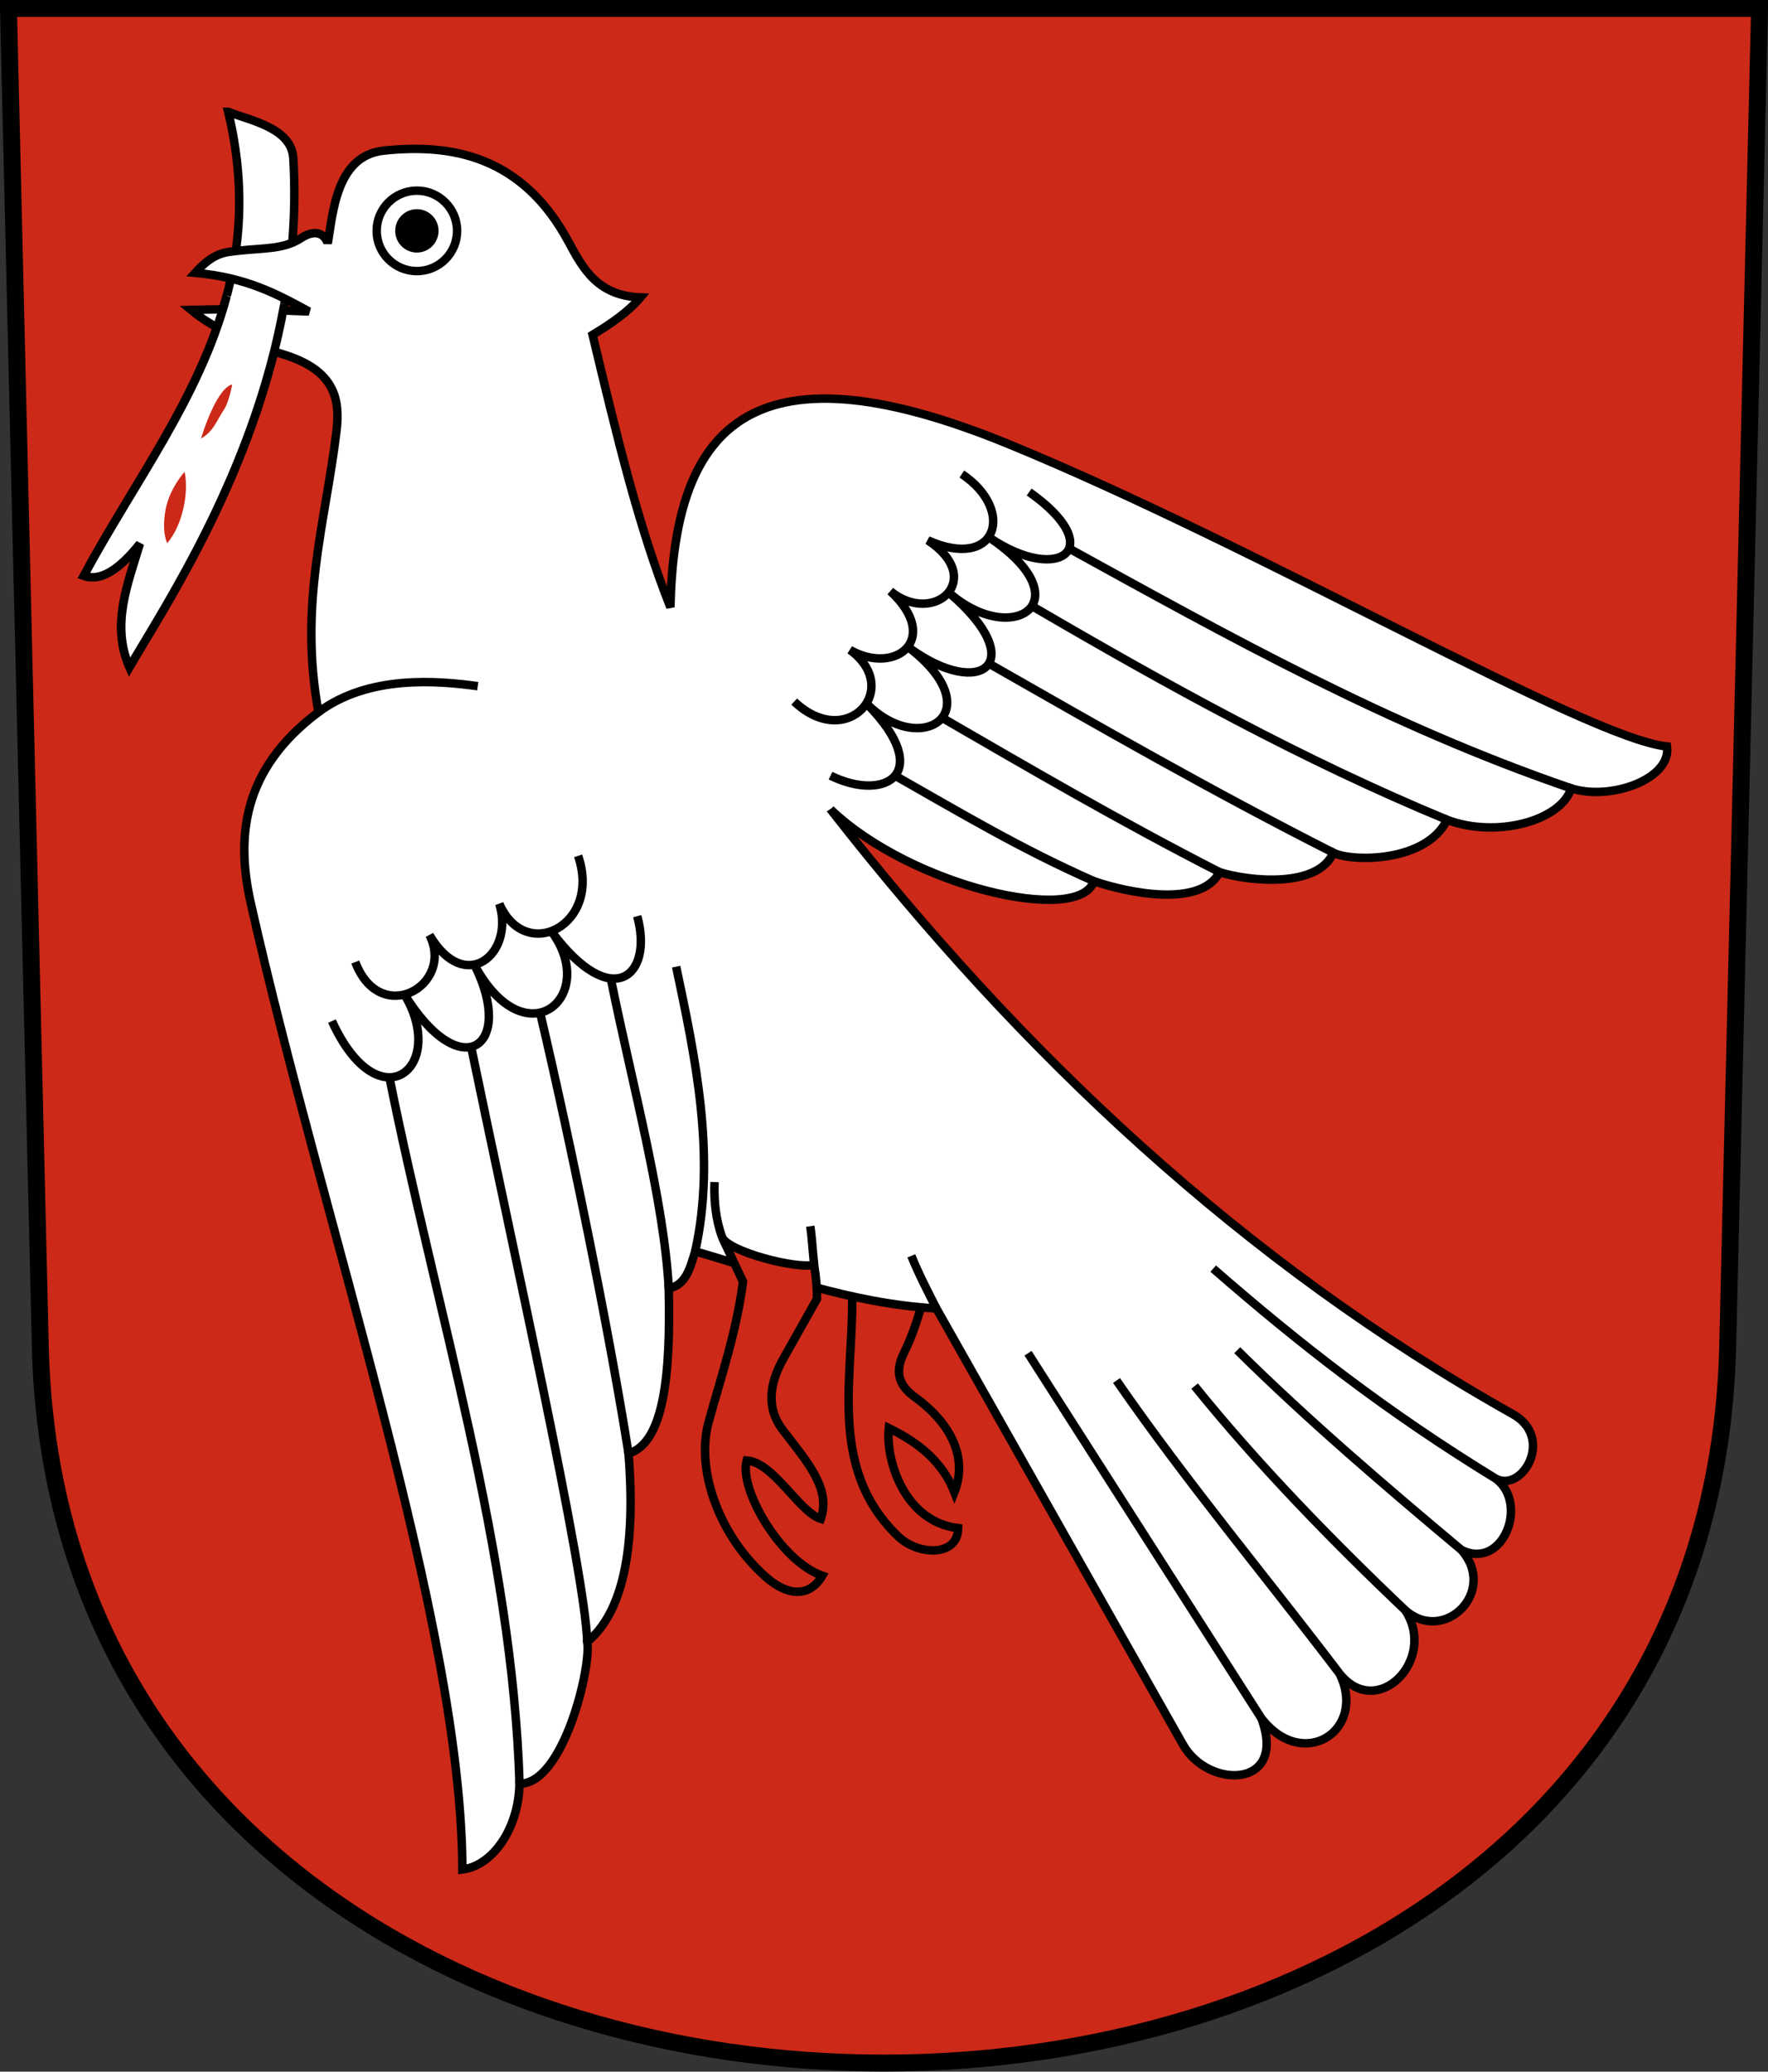
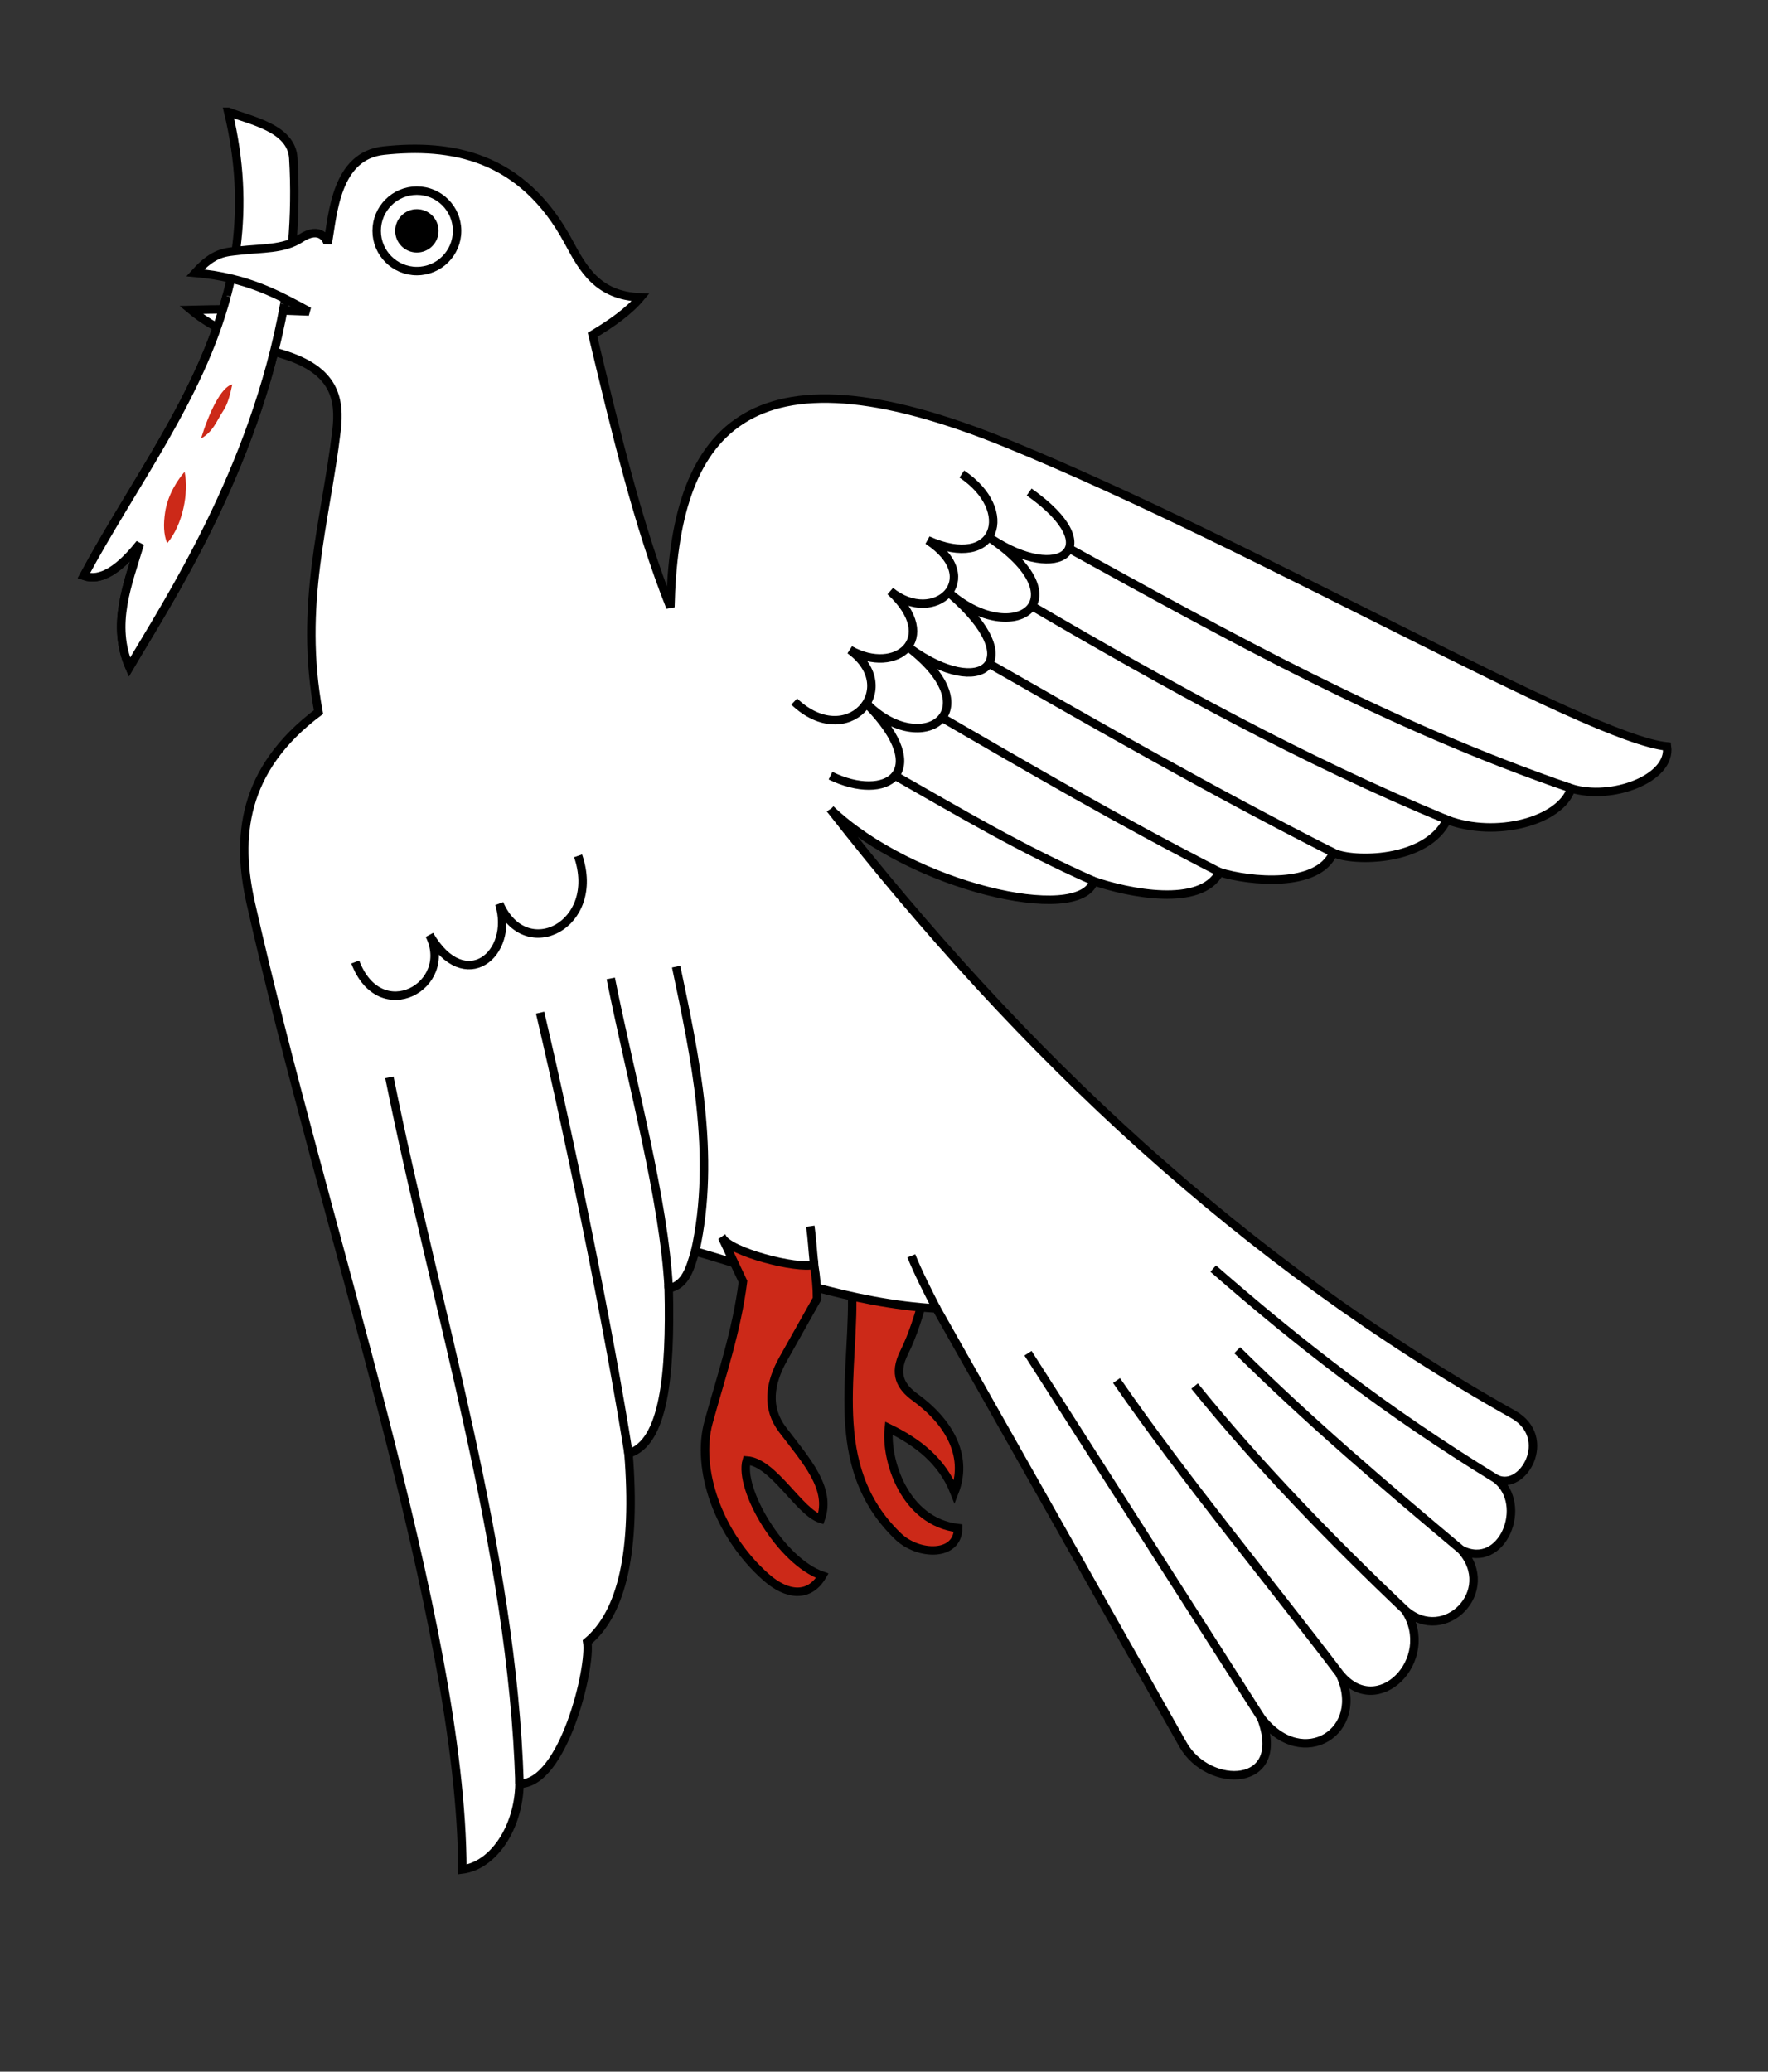
<svg xmlns="http://www.w3.org/2000/svg" xmlns:ns1="http://www.inkscape.org/namespaces/inkscape" xmlns:ns2="http://sodipodi.sourceforge.net/DTD/sodipodi-0.dtd" version="1.0" width="208.86" height="244.66" id="svg2780" ns1:version="0.92.4 (5da689c313, 2019-01-14)" ns2:docname="Pfäfers-blazon.svg">
  <rect width="100%" height="100%" fill="#333333" stroke="none" />
  <ns2:namedview pagecolor="#ffffff" bordercolor="#666666" borderopacity="1" objecttolerance="10" gridtolerance="10" guidetolerance="10" ns1:pageopacity="0" ns1:pageshadow="2" ns1:window-width="3236" ns1:window-height="1417" id="namedview25" showgrid="false" ns1:zoom="2.8284272" ns1:cx="185.77707" ns1:cy="40.787722" ns1:window-x="-8" ns1:window-y="-8" ns1:window-maximized="1" ns1:current-layer="svg2780" ns1:measure-start="104.255,149.787" ns1:measure-end="104.255,126.383" showguides="true" ns1:object-paths="true" ns1:snap-intersection-paths="true" ns1:snap-global="true" />
  <defs id="defs2782" />
-   <path ns1:connector-curvature="0" style="fill:#cc2918;fill-opacity:1;fill-rule:evenodd;stroke:#000000;stroke-width:2;stroke-linecap:butt;stroke-miterlimit:4;stroke-dashoffset:0;stroke-opacity:1" id="path4212" d="m 1,1 3.761,158.003 c 2.686,112.859 196.652,112.859 199.338,0 L 207.86,1 Z" />
  <g id="g15246">
    <path ns2:nodetypes="ccccsc" ns1:connector-curvature="0" id="path15036" d="m 26.958,13.204 c 5.585,23.219 -8.034,38.001 -17.059,54.801 1.964,0.701 4.194,-0.732 6.629,-3.801 -1.439,4.797 -3.419,9.561 -1.237,14.584 5.671,-9.684 21.001,-32.523 19.357,-60.104 -0.216,-3.616 -5.166,-4.462 -7.69,-5.48 z" style="opacity:1;fill:#ffffff;fill-opacity:1;stroke:#000000;stroke-width:1;stroke-miterlimit:4;stroke-dasharray:none;stroke-dashoffset:4.58;stroke-opacity:1" />
-     <path ns2:nodetypes="cscccsscc" ns1:connector-curvature="0" id="path15038" d="m 100.625,151.472 c 0.523,10.28 -3.257,21.575 5.469,29.969 2.376,2.286 7.06,2.439 7.094,-0.969 -6.376,-0.761 -8.597,-8.087 -8.188,-11.812 3.434,1.67 6.307,3.902 7.75,7.562 1.534,-3.91 -0.211,-7.975 -4.625,-11.188 -1.72,-1.252 -2.602,-2.742 -1.312,-5.312 1.038,-2.068 1.791,-4.563 2.5,-7.125 z" style="opacity:1;fill:#cc2918;fill-opacity:1;stroke:#000000;stroke-width:1;stroke-miterlimit:4;stroke-dasharray:none;stroke-dashoffset:4.58;stroke-opacity:1" />
+     <path ns2:nodetypes="cscccsscc" ns1:connector-curvature="0" id="path15038" d="m 100.625,151.472 c 0.523,10.28 -3.257,21.575 5.469,29.969 2.376,2.286 7.06,2.439 7.094,-0.969 -6.376,-0.761 -8.597,-8.087 -8.188,-11.812 3.434,1.67 6.307,3.902 7.75,7.562 1.534,-3.91 -0.211,-7.975 -4.625,-11.188 -1.72,-1.252 -2.602,-2.742 -1.312,-5.312 1.038,-2.068 1.791,-4.563 2.5,-7.125 " style="opacity:1;fill:#cc2918;fill-opacity:1;stroke:#000000;stroke-width:1;stroke-miterlimit:4;stroke-dasharray:none;stroke-dashoffset:4.58;stroke-opacity:1" />
    <path ns2:nodetypes="cccccccscccsscsscccsscscccccccscccccsc" ns1:connector-curvature="0" id="path15028" d="m 98.111,95.582 c 9.57,9.151 29.393,13.69 31.113,8.485 4.008,1.377 12.627,3.176 14.849,-1.061 3.598,1.114 11.642,1.886 13.435,-2.298 2.278,1.12 11.01,1.126 13.435,-3.889 5.763,2.189 13.438,0.163 14.672,-3.712 4.696,1.48 11.846,-1.121 11.314,-4.95 C 187.486,87.222 148.988,64.69 119.147,52.448 87.786,39.583 79.65,51.324 79.196,71.717 75.365,62.088 72.699,50.795 70.004,39.544 72.227,38.206 74.264,36.793 75.66,35.124 70.641,34.937 68.894,31.789 67.175,28.583 61.668,18.316 53.231,16.948 45.33,17.789 c -5.648,0.601 -6,7.481 -6.616,10.971 -0.051,-0.325 -0.81,-2.182 -3.214,-0.6 -1.986,1.307 -4.58,1.134 -7.188,1.438 -1.683,0.196 -3.005,0.141 -5.25,2.625 6.112,0.541 9.763,2.559 13.438,4.562 -4.069,-0.139 -7.505,-0.363 -13.938,-0.188 2.671,2.227 6.524,3.92 10.875,5.25 6.131,1.874 6.765,5.279 6.312,9.062 -1.285,10.746 -4.477,20.467 -2.125,33.187 -9.131,6.852 -9.716,14.928 -8,22.562 8.569,38.113 24.905,85.096 25,114.125 3.607,-0.458 6.637,-4.847 6.75,-10.125 5.195,0.05 8.495,-13.802 8,-16.75 4.164,-3.461 5.779,-10.893 4.875,-22.25 4.209,-1.249 4.988,-9.357 4.75,-19.5 2.035,-0.393 2.522,-2.391 3.125,-4.375 9.291,2.692 18.22,6.146 28.5,6.75 l 29.125,51.5 c 3.012,5.325 12.398,5.183 9.25,-3.125 4.95,6.409 12.524,1.443 9.25,-5.25 4.457,5.591 11.584,-1.677 7.75,-7.5 4.623,4.093 10.985,-2.246 6.625,-7.125 4.85,2.471 8.023,-5.354 4.125,-8.375 3.177,1.559 6.85,-4.9 2,-7.625 -31.889,-17.913 -58.072,-42.553 -80.639,-71.453 z" style="opacity:1;fill:#ffffff;fill-opacity:1;stroke:#000000;stroke-width:1;stroke-miterlimit:4;stroke-dasharray:none;stroke-dashoffset:4.58;stroke-opacity:1" />
    <circle r="2.062" cy="27.265" cx="49.248" id="path15032" style="opacity:1;fill:#000000;fill-opacity:1;stroke:#000000;stroke-width:1;stroke-miterlimit:4;stroke-dasharray:none;stroke-dashoffset:4.58;stroke-opacity:1" />
    <circle r="4.75" cy="27.265" cx="49.248" id="path15034" style="opacity:1;fill:none;fill-opacity:1;stroke:#000000;stroke-width:1;stroke-miterlimit:4;stroke-dasharray:none;stroke-dashoffset:4.58;stroke-opacity:1" />
    <path ns2:nodetypes="cc" ns1:connector-curvature="0" id="path15040" d="m 110.625,154.535 c -0.955,-1.865 -2.13,-4.15 -2.968,-6.222" style="opacity:1;fill:none;fill-opacity:1;stroke:#000000;stroke-width:1;stroke-miterlimit:4;stroke-dasharray:none;stroke-dashoffset:4.58;stroke-opacity:1" />
    <path ns1:connector-curvature="0" id="path15042" d="M 149,202.91 121.444,159.815" style="opacity:1;fill:none;fill-opacity:1;stroke:#000000;stroke-width:1;stroke-miterlimit:4;stroke-dasharray:none;stroke-dashoffset:4.58;stroke-opacity:1" ns2:nodetypes="cc" />
    <path ns2:nodetypes="cc" ns1:connector-curvature="0" id="path15044" d="m 158.25,197.66 c -8.536,-11.241 -18.139,-22.733 -26.352,-34.621" style="opacity:1;fill:none;fill-opacity:1;stroke:#000000;stroke-width:1;stroke-miterlimit:4;stroke-dasharray:none;stroke-dashoffset:4.58;stroke-opacity:1" />
    <path ns2:nodetypes="cc" ns1:connector-curvature="0" id="path15046" d="m 166,190.16 c -8.551,-8.116 -17.36,-17.151 -24.878,-26.47" style="opacity:1;fill:none;fill-opacity:1;stroke:#000000;stroke-width:1;stroke-miterlimit:4;stroke-dasharray:none;stroke-dashoffset:4.58;stroke-opacity:1" />
    <path ns2:nodetypes="cc" ns1:connector-curvature="0" id="path15048" d="m 176.75,174.66 c -13.017,-7.969 -23.287,-15.994 -33.431,-24.84" style="opacity:1;fill:none;fill-opacity:1;stroke:#000000;stroke-width:1;stroke-miterlimit:4;stroke-dasharray:none;stroke-dashoffset:4.58;stroke-opacity:1" />
    <path ns2:nodetypes="cc" ns1:connector-curvature="0" id="path15050" d="m 172.625,183.035 c -9.094,-7.621 -18.019,-15.233 -26.468,-23.579" style="opacity:1;fill:none;fill-opacity:1;stroke:#000000;stroke-width:1;stroke-miterlimit:4;stroke-dasharray:none;stroke-dashoffset:4.58;stroke-opacity:1" />
-     <path ns2:nodetypes="cc" ns1:connector-curvature="0" id="path15052" d="m 37.625,84.097 c 5.957,-4.42 14.066,-3.71 18.812,-3.062" style="opacity:1;fill:none;fill-opacity:1;stroke:#000000;stroke-width:1;stroke-miterlimit:4;stroke-dasharray:none;stroke-dashoffset:4.58;stroke-opacity:1" />
    <path ns2:nodetypes="cc" ns1:connector-curvature="0" id="path15054" d="m 129.224,104.067 c -8.604,-3.794 -15.853,-8.131 -23.335,-12.374" style="opacity:1;fill:none;fill-opacity:1;stroke:#000000;stroke-width:1;stroke-miterlimit:4;stroke-dasharray:none;stroke-dashoffset:4.58;stroke-opacity:1" />
    <path ns2:nodetypes="cc" ns1:connector-curvature="0" id="path15056" d="M 144.073,103.006 C 132.163,96.908 121.733,90.809 111.193,84.71" style="opacity:1;fill:none;fill-opacity:1;stroke:#000000;stroke-width:1;stroke-miterlimit:4;stroke-dasharray:none;stroke-dashoffset:4.58;stroke-opacity:1" />
    <path ns2:nodetypes="cc" ns1:connector-curvature="0" id="path15058" d="M 157.508,100.708 C 142.881,93.284 129.966,85.859 116.938,78.434" style="opacity:1;fill:none;fill-opacity:1;stroke:#000000;stroke-width:1;stroke-miterlimit:4;stroke-dasharray:none;stroke-dashoffset:4.58;stroke-opacity:1" />
    <path ns2:nodetypes="cc" ns1:connector-curvature="0" id="path15060" d="M 170.943,96.819 C 153.822,89.739 137.876,80.895 122.153,71.717" style="opacity:1;fill:none;fill-opacity:1;stroke:#000000;stroke-width:1;stroke-miterlimit:4;stroke-dasharray:none;stroke-dashoffset:4.58;stroke-opacity:1" />
    <path ns2:nodetypes="cc" ns1:connector-curvature="0" id="path15062" d="M 185.616,93.107 C 163.946,85.676 145.139,75.143 126.219,64.734" style="opacity:1;fill:none;fill-opacity:1;stroke:#000000;stroke-width:1;stroke-miterlimit:4;stroke-dasharray:none;stroke-dashoffset:4.58;stroke-opacity:1" />
    <path ns2:nodetypes="cccccc" ns1:connector-curvature="0" id="path15064" d="m 98.111,91.604 c 6.503,3.184 12.297,-0.294 4.375,-8.397 6.402,6.346 14.651,0.862 4.95,-6.673 8.47,6.16 14.268,1.71 4.817,-6.408 7.497,6.394 15.631,0.845 4.773,-6.541 8.104,5.415 13.981,1.165 4.552,-5.48" style="opacity:1;fill:none;fill-opacity:1;stroke:#000000;stroke-width:1;stroke-miterlimit:4;stroke-dasharray:none;stroke-dashoffset:4.58;stroke-opacity:1" />
    <path ns2:nodetypes="ccccc" ns1:connector-curvature="0" id="path15066" d="m 93.824,82.854 c 6.258,5.937 12.868,-1.53 6.585,-6.099 5.418,3.064 10.845,-1.311 4.773,-6.938 5.184,4.211 11.355,-1.458 4.419,-6.01 8.18,3.677 10.429,-3.552 4.022,-7.822" style="opacity:1;fill:none;fill-opacity:1;stroke:#000000;stroke-width:1;stroke-miterlimit:4;stroke-dasharray:none;stroke-dashoffset:4.58;stroke-opacity:1" />
-     <path ns2:nodetypes="ccccc" ns1:connector-curvature="0" id="path15064-1" d="m 75.277,108.198 c 1.948,7.039 -2.943,11.411 -10.044,1.921 5.513,7.626 -3.118,15.02 -9.141,3.916 4.79,9.604 -1.631,14.299 -8.37,3.314 5.293,8.705 -2.938,15.443 -8.507,3.242" style="opacity:1;fill:none;fill-opacity:1;stroke:#000000;stroke-width:1;stroke-miterlimit:4;stroke-dasharray:none;stroke-dashoffset:4.58;stroke-opacity:1" />
    <path ns2:nodetypes="cccc" ns1:connector-curvature="0" id="path15066-1" d="m 68.291,101.075 c 2.815,8.146 -6.203,12.789 -9.302,5.664 1.817,5.953 -4.072,10.833 -8.25,3.686 2.987,5.974 -5.829,10.946 -8.77,3.188" style="opacity:1;fill:none;fill-opacity:1;stroke:#000000;stroke-width:1;stroke-miterlimit:4;stroke-dasharray:none;stroke-dashoffset:4.58;stroke-opacity:1" />
    <path ns2:nodetypes="cc" ns1:connector-curvature="0" id="path15098" d="M 61.375,210.66 C 60.524,183.117 51.608,155.071 46,127.231" style="opacity:1;fill:none;fill-opacity:1;stroke:#000000;stroke-width:1;stroke-miterlimit:4;stroke-dasharray:none;stroke-dashoffset:4.58;stroke-opacity:1" />
-     <path ns2:nodetypes="cc" ns1:connector-curvature="0" id="path15100" d="m 69.375,193.91 c -0.29,-8.615 -8.795,-46.414 -13.719,-70.28" style="opacity:1;fill:none;fill-opacity:1;stroke:#000000;stroke-width:1;stroke-miterlimit:4;stroke-dasharray:none;stroke-dashoffset:4.58;stroke-opacity:1" />
    <path ns2:nodetypes="cc" ns1:connector-curvature="0" id="path15102" d="M 74.25,171.66 C 71.982,157.361 67.648,135.976 63.803,119.594" style="opacity:1;fill:none;fill-opacity:1;stroke:#000000;stroke-width:1;stroke-miterlimit:4;stroke-dasharray:none;stroke-dashoffset:4.58;stroke-opacity:1" />
    <path ns2:nodetypes="cc" ns1:connector-curvature="0" id="path15104" d="m 79,152.16 c -0.563,-10.483 -4.346,-24.187 -6.849,-36.61" style="opacity:1;fill:none;fill-opacity:1;stroke:#000000;stroke-width:1;stroke-miterlimit:4;stroke-dasharray:none;stroke-dashoffset:4.58;stroke-opacity:1" />
    <path ns2:nodetypes="cc" ns1:connector-curvature="0" id="path15106" d="m 82.125,147.785 c 2.513,-11.3 -0.037,-23.136 -2.25,-33.625" style="opacity:1;fill:none;fill-opacity:1;stroke:#000000;stroke-width:1;stroke-miterlimit:4;stroke-dasharray:none;stroke-dashoffset:4.58;stroke-opacity:1" />
    <path ns2:nodetypes="ccsscccssccc" ns1:connector-curvature="0" id="path15108" d="m 85.307,146.128 2.463,5.226 c -0.751,5.902 -2.569,11.174 -4.066,16.617 -1.501,5.461 1.103,13.277 6.817,18.312 2.373,2.091 5.039,2.51 6.618,-0.192 -4.938,-1.721 -9.884,-10.266 -8.927,-13.612 3.177,0.216 6.187,6.085 8.75,6.894 1.276,-3.613 -1.752,-6.897 -4.508,-10.518 -1.948,-2.56 -1.571,-5.447 0.088,-8.397 l 3.977,-7.071 c 0.01,-1.217 -0.118,-2.573 -0.343,-4.026 -1.996,0.561 -10.095,-1.52 -10.87,-3.234 z" style="opacity:1;fill:#cc2918;fill-opacity:1;stroke:#000000;stroke-width:1;stroke-miterlimit:4;stroke-dasharray:none;stroke-dashoffset:4.58;stroke-opacity:1" />
    <path ns2:nodetypes="cc" ns1:connector-curvature="0" id="path15110" d="m 96.177,149.362 c -0.209,-1.97 -0.239,-3.027 -0.453,-4.548" style="opacity:1;fill:#cc2918;fill-opacity:1;stroke:#000000;stroke-width:1;stroke-miterlimit:4;stroke-dasharray:none;stroke-dashoffset:4.58;stroke-opacity:1" />
-     <path ns2:nodetypes="cc" ns1:connector-curvature="0" id="path15112" d="m 85.307,146.128 c -0.734,-2.052 -0.986,-4.242 -0.896,-6.529" style="opacity:1;fill:#cc2918;fill-opacity:1;stroke:#000000;stroke-width:1;stroke-miterlimit:4;stroke-dasharray:none;stroke-dashoffset:4.58;stroke-opacity:1" />
    <path ns2:nodetypes="ccccc" ns1:connector-curvature="0" id="path15036-0" d="M 26.78,34.951 C 23.564,47.028 15.762,57.091 9.899,68.005 11.863,68.705 14.094,67.273 16.529,64.204 15.089,69.001 13.11,73.765 15.291,78.788 19.728,71.212 30.076,55.585 33.584,35.935" style="opacity:1;fill:#ffffff;fill-opacity:1;stroke:#000000;stroke-width:1;stroke-miterlimit:4;stroke-dasharray:none;stroke-dashoffset:4.58;stroke-opacity:1" />
    <path ns2:nodetypes="ccsc" ns1:connector-curvature="0" id="path15180" d="m 27.437,45.41 c -1.292,0.248 -2.746,3.321 -3.688,6.375 1.451,-0.809 1.804,-2.034 2.688,-3.375 0.457,-0.694 0.779,-1.901 1,-3 z" style="opacity:1;fill:#cc2918;fill-opacity:1;stroke:none;stroke-width:1;stroke-miterlimit:4;stroke-dasharray:none;stroke-dashoffset:4.58;stroke-opacity:1" />
    <path ns2:nodetypes="cscc" ns1:connector-curvature="0" id="path15182" d="m 21.809,55.717 c -0.796,0.923 -1.998,2.684 -2.309,4.818 -0.195,1.34 -0.192,2.54 0.25,3.625 1.854,-2.19 2.57,-6.006 2.059,-8.443 z" style="opacity:1;fill:#cc2918;fill-opacity:1;stroke:none;stroke-width:1;stroke-miterlimit:4;stroke-dasharray:none;stroke-dashoffset:4.58;stroke-opacity:1" />
  </g>
</svg>